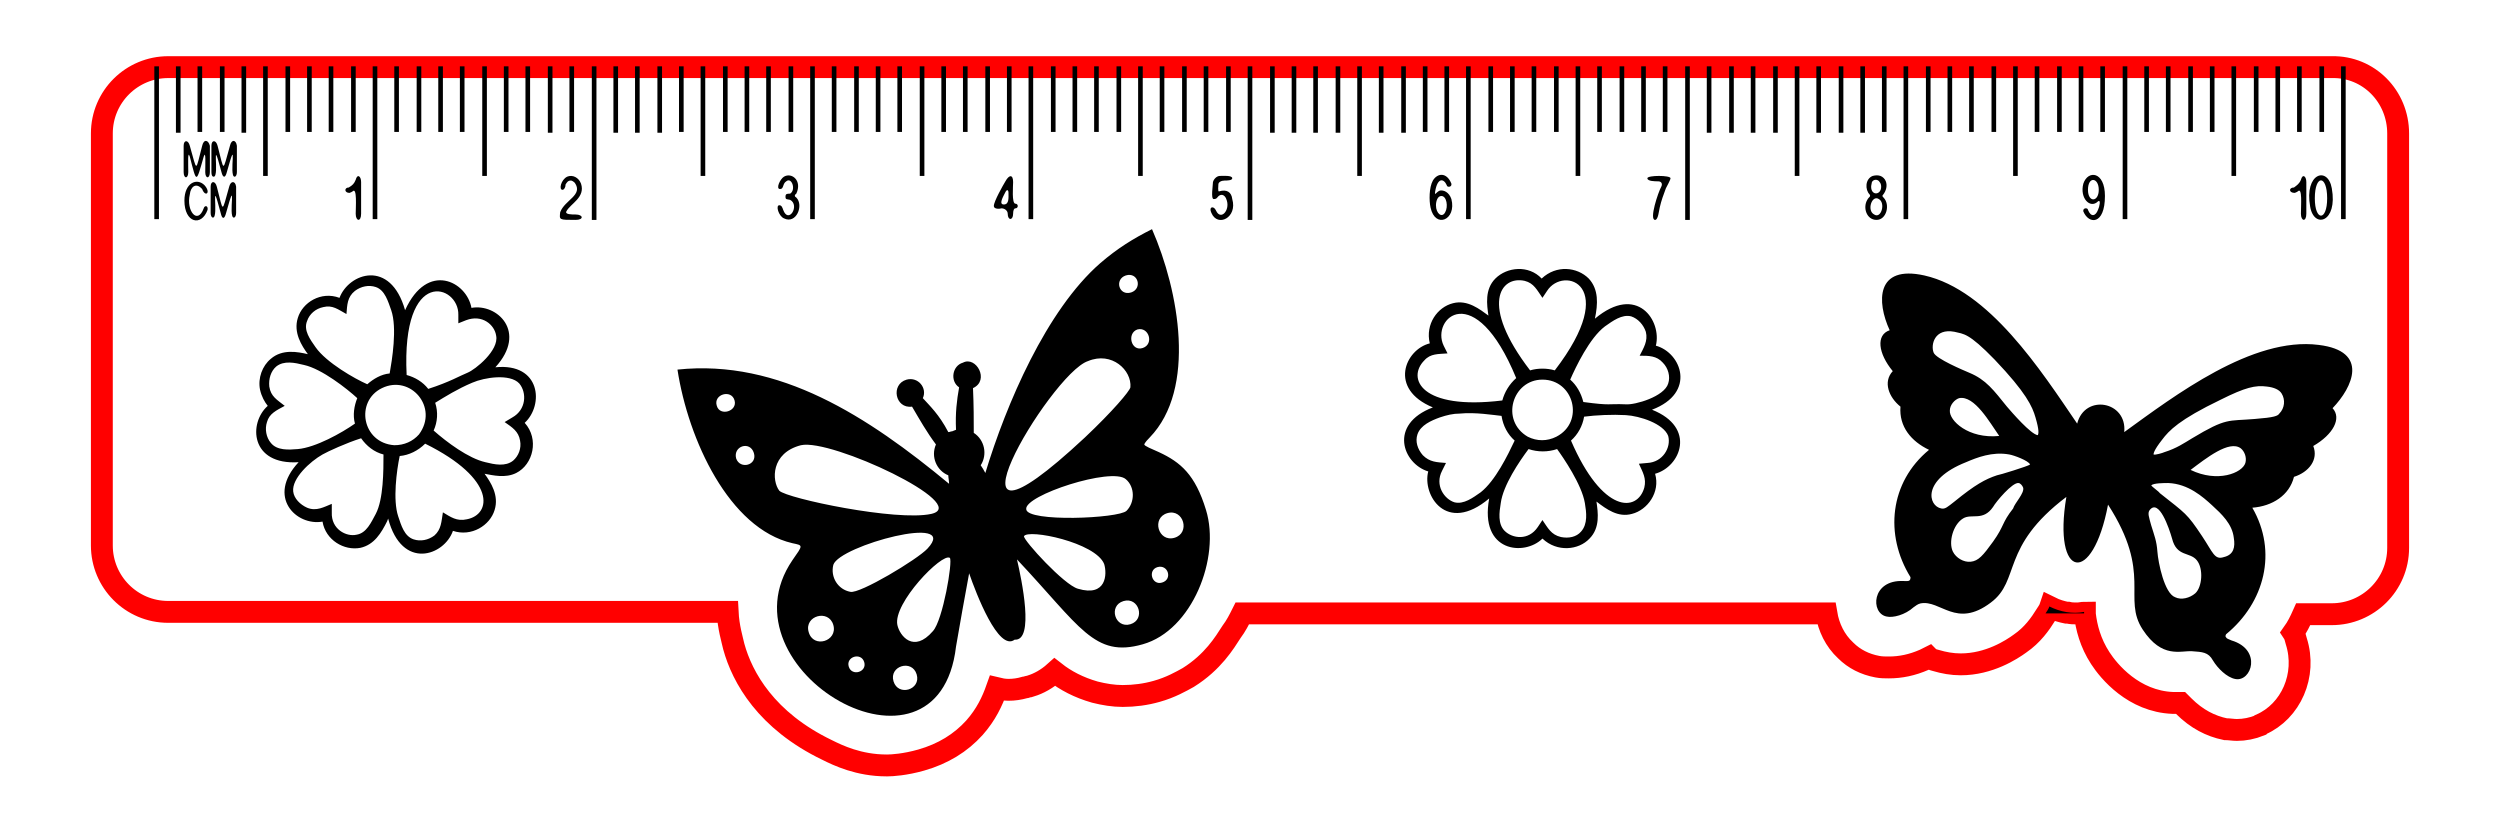
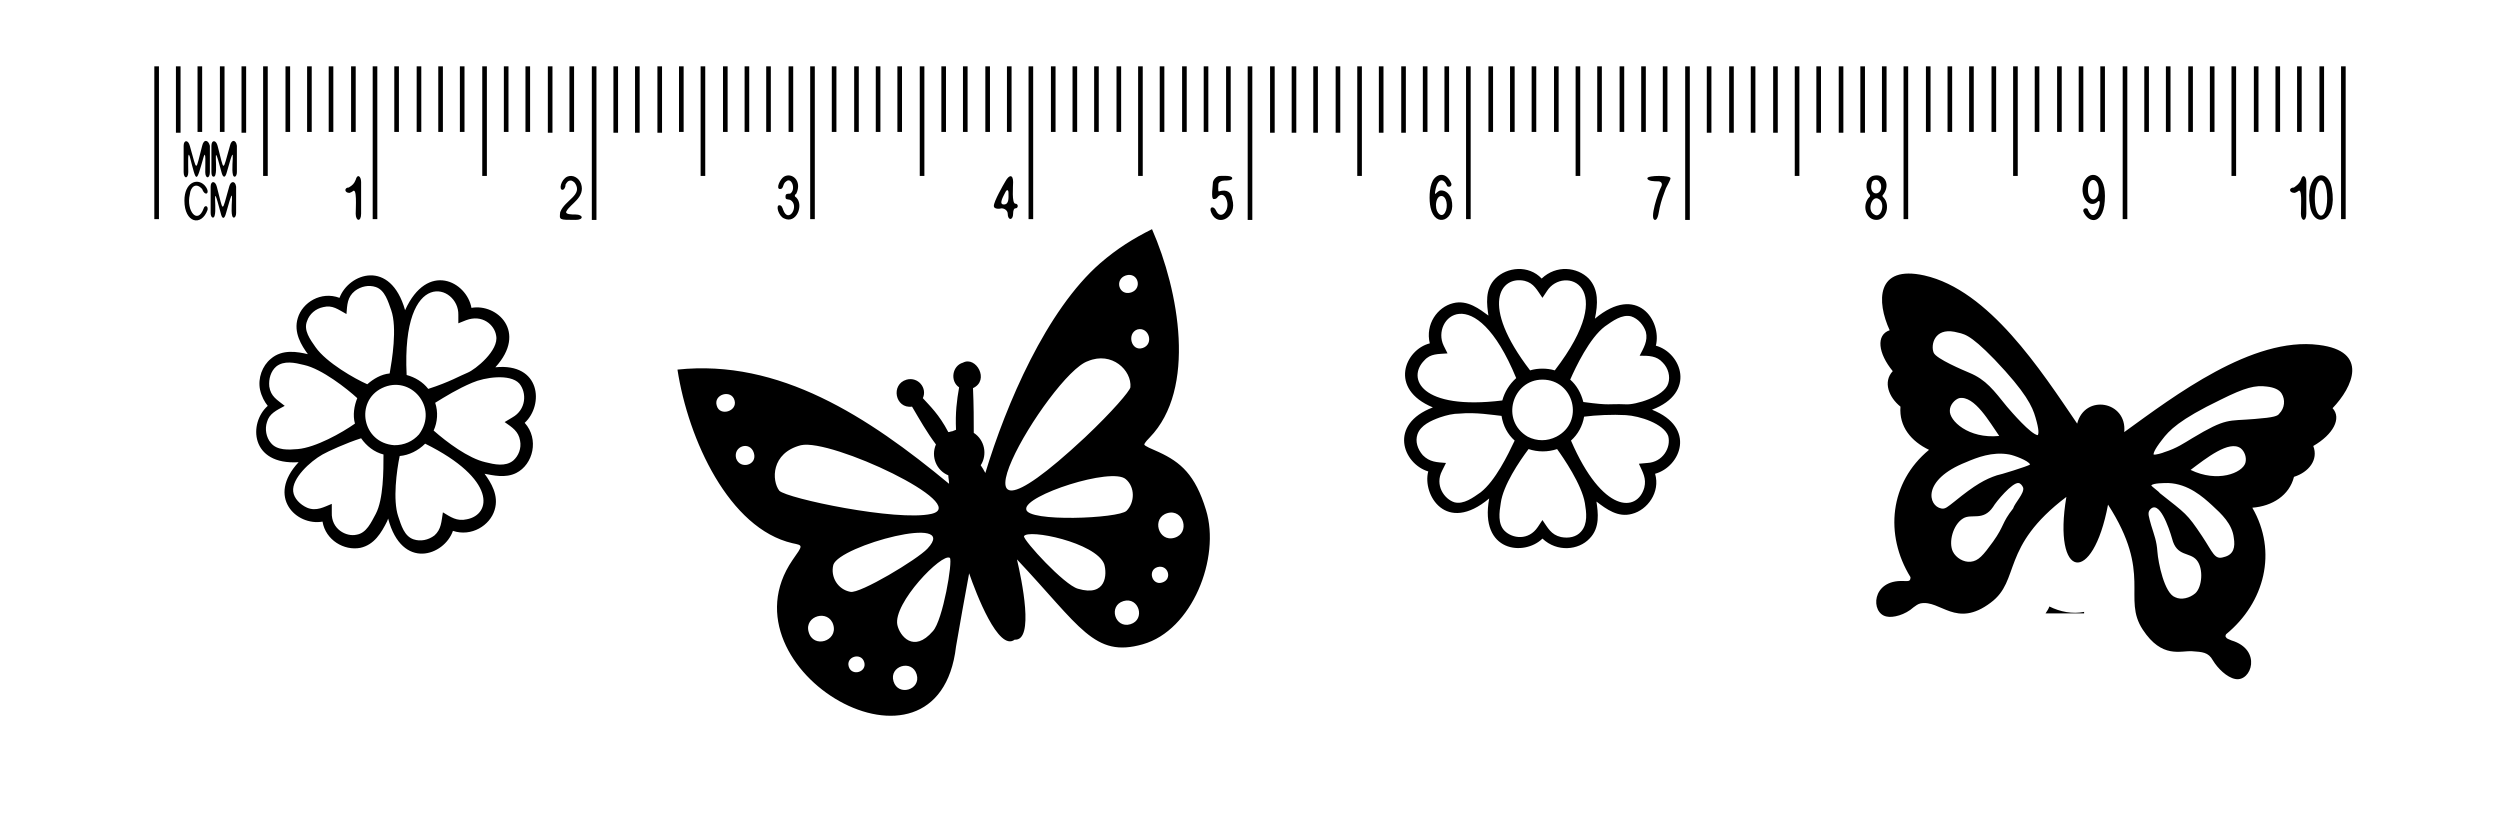
<svg xmlns="http://www.w3.org/2000/svg" version="1.1" id="Слой_1" x="0px" y="0px" viewBox="0 0 324 108" style="enable-background:new 0 0 324 108;" xml:space="preserve">
  <style type="text/css">
	.st0{fill:none;stroke:#FF0000;stroke-width:2.835;stroke-miterlimit:10;}
</style>
-   <path class="st0" d="M310.8,17.3v53.7c0,4.8-3.9,8.6-8.6,8.6h-3.7c-0.4,0.9-0.8,1.7-1.3,2.4c0.2,0.3,0.3,0.7,0.4,1.1  c1.4,4.4-0.7,9.1-4.6,10.8l-0.1,0.1c-1,0.4-2,0.6-3,0.6c-0.5,0-1-0.1-1.5-0.1c-1.9-0.4-3.7-1.3-5.4-3c-0.1-0.1-0.3-0.3-0.4-0.4  c-0.2,0-0.4,0-0.6,0c-0.1,0-0.2,0-0.4,0c-5.1-0.2-8.3-4.1-9.4-5.8c-1.3-2-1.8-4-2-5.7c0-0.1,0-0.1,0-0.2c-0.3,0-0.6,0.1-1,0.1  c-0.4,0-0.8,0-1.2-0.1l-0.2,0c-0.5-0.1-1.3-0.3-2.1-0.7c-0.1,0.3-0.3,0.6-0.5,0.9c-0.8,1.3-1.8,2.7-3.4,3.8c-1.1,0.8-4,2.7-7.7,2.7  c-1.1,0-2.2-0.2-3.2-0.5c-0.4-0.1-0.7-0.2-0.9-0.4c-0.2,0.1-0.4,0.2-0.6,0.3c-1.6,0.7-3.1,1-4.6,1c-0.5,0-1,0-1.5-0.1  c-1.6-0.3-3-1-4.1-2.1c-1.4-1.3-2.2-3-2.5-4.8H161c-0.4,0.8-0.8,1.6-1.4,2.4c-0.9,1.4-2.4,3.9-5.6,5.9c-0.9,0.5-2.3,1.3-4.1,1.8  c-1.4,0.4-2.9,0.6-4.4,0.6c-1.2,0-2.4-0.2-3.6-0.5c-2.1-0.6-3.8-1.5-5.2-2.6c-1,0.9-2.1,1.5-3.1,1.8c-0.1,0-0.2,0.1-0.4,0.1  c-0.1,0-0.2,0.1-0.4,0.1c-0.7,0.2-1.4,0.3-2.1,0.3c-0.5,0-1.1-0.1-1.5-0.2c-0.6,1.7-1.4,3.4-2.9,5.1c-1.8,2-4.1,3.4-6.9,4.2  c-2.1,0.6-3.8,0.7-4.4,0.7h-0.1c-3.6,0-6.3-1.3-7.7-2c-7.9-3.8-11-9.4-12.1-13.4c-0.2-0.9-0.7-2.5-0.8-4.5H21.8  c-4.8,0-8.6-3.9-8.6-8.6V17.3c0-4.8,3.9-8.6,8.6-8.6h280.4C307,8.6,310.8,12.5,310.8,17.3z" />
  <path d="M20,8.6h0.6v19.8H20V8.6z M22.8,17.2h0.6V8.6h-0.6V17.2z M26.2,8.6h-0.6v8.5h0.6V8.6z M29.1,8.6h-0.6v8.5h0.6V8.6z   M31.3,17.2h0.6V8.6h-0.6V17.2z M37.6,8.6H37v8.5h0.6V8.6z M40.4,8.6h-0.6v8.5h0.6L40.4,8.6L40.4,8.6z M43.2,8.6h-0.6v8.5h0.6V8.6z   M46.1,8.6h-0.6v8.5h0.6V8.6z M34.7,8.6h-0.6v14.2h0.6V8.6z M48.9,8.6h-0.6v19.8h0.6V8.6z M51.7,8.6h-0.6v8.5h0.6V8.6z M54.6,8.6H54  v8.5h0.6V8.6z M57.4,8.6h-0.6v8.5h0.6V8.6z M60.2,8.6h-0.6v8.5h0.6V8.6z M65.9,8.6h-0.6v8.5h0.6V8.6z M68.7,8.6h-0.6v8.5h0.6V8.6z   M71,17.2h0.6V8.6H71V17.2z M74.4,8.6h-0.6v8.5h0.6V8.6z M63.1,8.6h-0.6v14.2h0.6V8.6z M76.7,28.5h0.6V8.6h-0.6V28.5z M79.5,17.2  h0.6V8.6h-0.6V17.2z M82.3,17.2h0.6V8.6h-0.6V17.2z M85.2,17.2h0.6V8.6h-0.6V17.2z M88.6,8.6H88v8.5h0.6V8.6z M94.3,8.6h-0.6v8.5  h0.6V8.6z M97.1,8.6h-0.6v8.5h0.6V8.6z M99.9,8.6h-0.6v8.5h0.6V8.6z M102.8,8.6h-0.6v8.5h0.6V8.6z M91.4,8.6h-0.6v14.2h0.6V8.6z   M105.6,8.6H105v19.8h0.6V8.6z M108.4,8.6h-0.6v8.5h0.6V8.6z M111.3,8.6h-0.6v8.5h0.6V8.6z M114.1,8.6h-0.6v8.5h0.6V8.6z M116.9,8.6  h-0.6v8.5h0.6V8.6z M122.6,8.6H122v8.5h0.6V8.6z M125.4,8.6h-0.6v8.5h0.6V8.6z M128.3,8.6h-0.6v8.5h0.6V8.6z M131.1,8.6h-0.6v8.5  h0.6V8.6z M119.8,8.6h-0.6v14.2h0.6V8.6z M133.9,8.6h-0.6v19.8h0.6V8.6z M136.8,8.6h-0.6v8.5h0.6V8.6z M139.6,8.6H139v8.5h0.6V8.6z   M142.4,8.6h-0.6v8.5h0.6V8.6z M145.3,8.6h-0.6v8.5h0.6V8.6z M150.9,8.6h-0.6v8.5h0.6V8.6z M153.8,8.6h-0.6v8.5h0.6V8.6z M156.6,8.6  h-0.6v8.5h0.6V8.6z M159.5,8.6h-0.6v8.5h0.6V8.6z M148.1,8.6h-0.6v14.2h0.6V8.6z M161.7,28.5h0.6V8.6h-0.6V28.5z M164.6,17.2h0.6  V8.6h-0.6V17.2z M167.4,17.2h0.6V8.6h-0.6V17.2z M170.2,17.2h0.6V8.6h-0.6V17.2z M173.1,17.2h0.6V8.6h-0.6V17.2z M178.7,17.2h0.6  V8.6h-0.6V17.2z M181.6,17.2h0.6V8.6h-0.6V17.2z M185,8.6h-0.6v8.5h0.6V8.6z M187.8,8.6h-0.6v8.5h0.6V8.6z M175.9,22.8h0.6V8.6h-0.6  V22.8z M190.6,8.6h-0.6v19.8h0.6V8.6z M193.5,8.6h-0.6v8.5h0.6V8.6z M196.3,8.6h-0.6v8.5h0.6V8.6z M199.1,8.6h-0.6v8.5h0.6V8.6z   M202,8.6h-0.6v8.5h0.6V8.6z M207.6,8.6h-0.6v8.5h0.6V8.6z M210.5,8.6h-0.6v8.5h0.6V8.6z M213.3,8.6h-0.6v8.5h0.6V8.6z M216.1,8.6  h-0.6v8.5h0.6V8.6z M204.8,8.6h-0.6v14.2h0.6V8.6z M218.4,28.5h0.6V8.6h-0.6V28.5z M221.2,17.2h0.6V8.6h-0.6V17.2z M224.1,17.2h0.6  V8.6h-0.6V17.2z M226.9,17.2h0.6V8.6h-0.6V17.2z M229.8,17.2h0.6V8.6h-0.6V17.2z M235.4,17.2h0.6V8.6h-0.6V17.2z M238.3,17.2h0.6  V8.6h-0.6V17.2z M241.1,17.2h0.6V8.6h-0.6V17.2z M244.5,8.6h-0.6v8.5h0.6V8.6z M232.6,22.8h0.6V8.6h-0.6V22.8z M247.3,8.6h-0.6v19.8  h0.6V8.6z M250.2,8.6h-0.6v8.5h0.6V8.6z M253,8.6h-0.6v8.5h0.6V8.6z M255.8,8.6h-0.6v8.5h0.6V8.6z M258.7,8.6h-0.6v8.5h0.6V8.6z   M264.3,8.6h-0.6v8.5h0.6V8.6z M267.2,8.6h-0.6v8.5h0.6V8.6z M270,8.6h-0.6v8.5h0.6V8.6z M272.8,8.6h-0.6v8.5h0.6V8.6z M261.5,8.6  h-0.6v14.2h0.6V8.6z M275.7,8.6h-0.6v19.8h0.6V8.6z M278.5,8.6h-0.6v8.5h0.6V8.6z M281.3,8.6h-0.6v8.5h0.6V8.6z M284.2,8.6h-0.6v8.5  h0.6V8.6z M287,8.6h-0.6v8.5h0.6V8.6z M292.7,8.6h-0.6v8.5h0.6V8.6z M295.5,8.6h-0.6v8.5h0.6V8.6z M298.3,8.6h-0.6v8.5h0.6V8.6z   M301.2,8.6h-0.6v8.5h0.6V8.6z M289.8,8.6h-0.6v14.2h0.6V8.6z M304,8.6h-0.6v19.8h0.6V8.6z M26.2,18.9c-0.9,3.4-0.6,3.5-1.6,0  c-0.2-0.8-0.8-0.8-0.8,0v3.4c0,0.9,0.6,0.9,0.6,0c0-1.1-0.1-2.9,0.2-2c0.9,3.5,0.8,3.5,1.8,0c0.3-0.9,0.2,0.9,0.2,2  c0,0.9,0.6,0.9,0.6,0v-3.4C27,18.1,26.4,18,26.2,18.9z M29.8,18.9c-1,3.5-0.7,3.4-1.6,0c-0.2-0.8-0.8-0.8-0.8,0v3.4  c0,0.4,0.1,0.6,0.3,0.6c0.8,0-0.4-5.9,1-0.6c0.2,0.8,0.5,0.8,0.7,0c1.5-5.4,0.2,0.6,1,0.6c0.2,0,0.3-0.3,0.3-0.6v-3.4  C30.6,18.1,30,18,29.8,18.9z M26.2,24.5c0.4,1.1,1.2,0.5,0.3-0.5c-1-1-2.6-0.3-2.6,2c0,2.9,2.2,3.4,3,1.2c0.1-0.6-0.4-0.6-0.5-0.2  c-0.8,2.2-2.3,0.3-1.8-1.8C24.7,24.2,25.4,23.6,26.2,24.5z M29.7,24.2c-1,3.5-0.7,3.4-1.6,0c-0.2-0.8-0.8-0.8-0.8,0v3.4  c0,0.3,0.1,0.6,0.3,0.6c0.8,0-0.4-5.9,1-0.6c0.2,0.9,0.5,0.8,0.7,0c1.5-5.4,0.2,0.6,1,0.6c0.2,0,0.3-0.3,0.3-0.6v-3.4  C30.5,23.4,29.9,23.4,29.7,24.2z M45.3,25c0.3-0.1,0.2-0.1,0.4-0.2c0.6-0.6,0.4,2.1,0.4,2.9c0,1,0.7,1.1,0.7,0v-4.1  c0-0.8-0.5-1.1-0.7-0.3c-0.2,0.5-0.4,0.7-0.9,1C44.6,24.3,44.6,25,45.3,25z M75.3,23.8c-0.3-0.8-1.1-1.2-1.8-0.9  c-0.8,0.4-1.1,1.7-0.6,1.7c0.2,0,0.4-0.3,0.4-0.7c0.2-0.3,0.3-0.5,0.7-0.5c0.1,0,0.3,0.1,0.5,0.3c1.1,1.6-1.3,2.2-1.9,3.8  c-0.1,1-0.2,1,2,1c1.1,0,1-0.7,0-0.7c-0.5,0-1.4,0-1.2-0.4C73.9,26.4,75.9,25.6,75.3,23.8z M128.8,26.7c0-0.6,1.2-2.7,1.5-3.2  c0.5-0.9,1-0.9,1,0.1c0,0.5-0.2,2.8,0.3,2.8c0.4,0,0.4,0.6,0,0.6c-0.2,0-0.3,0.3-0.3,0.7c0,0.9-0.7,0.9-0.7,0c0-0.4-0.4-0.7-0.8-0.7  C129.5,27.1,128.8,27.1,128.8,26.7z M130.1,26.5c0.7,0,0.6-0.9,0.6-1.5c0-0.4-0.2-0.5-0.4-0.1C130,25.5,129.4,26.5,130.1,26.5z   M101.5,27.2c-0.1-0.3-0.2-0.6-0.5-0.6c-0.5,0-0.1,1.4,0.6,1.7c1.6,0.8,2.6-1.7,1.6-2.7c-0.2-0.1-0.3-0.3,0-0.5  c0.8-1.7-0.6-2.8-1.6-2.2c-0.5,0.3-1.1,1.6-0.5,1.6c0.5,0,0.3-0.7,0.8-1c0.7-0.6,1.3,1.1,0.5,1.6c-0.4,0-0.6,0-0.6,0.4  c0,0.4,0.2,0.3,0.6,0.4C103.7,26.6,102.2,29.1,101.5,27.2z M185.4,26.9c-0.2-0.9-0.2-2.6,0.3-3.5c0.6-1,1.8-1.1,2.4,0.4  c0.1,0.5-0.6,0.5-0.6,0.2c-0.4-0.9-1.2-1-1.5,0.8c-0.1,0.7,0.1,0.1,0.6-0.1c0.5-0.1,1.2,0.2,1.5,1.1C188.8,28.5,186,29.7,185.4,26.9  z M186.1,26.6c0,1.1,0.8,1.7,1.2,0.9c0.4-0.7,0.2-2.1-0.5-2.1C186.3,25.4,186.1,26.1,186.1,26.6z M214.9,23.5c0.4,0,0.6,0.3,0.4,0.7  c-0.4,0.7-1.6,4.3-0.8,4.3c0.4,0,0.5-1.2,0.6-1.6c0.2-0.9,0.5-1.7,0.8-2.5c0.1-0.2,0.6-1.1,0.6-1.3c0-0.4-3-0.4-3,0  C213.5,23.5,214.5,23.5,214.9,23.5z M243.2,28.5c-1.3,0-1.8-1.6-1.2-2.6c0.2-0.4,0.5-0.4,0.3-0.7c-0.6-0.6-0.6-2,0.4-2.4  c0.4-0.1,0.7-0.1,1,0c0.3,0.1,0.6,0.4,0.7,0.7c0.2,0.5,0.1,1.2-0.4,1.8c-0.1,0.1,0,0.2,0.1,0.3C245,26.5,244.5,28.5,243.2,28.5z   M242.5,24.2c0,1.2,1.3,1.1,1.3,0c0-0.3-0.1-0.5-0.2-0.6c-0.1-0.2-0.3-0.3-0.5-0.3c-0.2,0-0.4,0.1-0.5,0.3  C242.6,23.7,242.5,24,242.5,24.2z M242.9,27.8c0.9,0.6,1.5-1.5,0.6-2C242.6,25.2,241.9,27.3,242.9,27.8z M270,23.8  c0.6-1.8,2.8-1.6,2.8,1.6c0,3.8-2.1,3.7-2.8,2c-0.1-0.5,0.6-0.5,0.6-0.2c0.4,1,1,0.8,1.3,0c0.2-0.4,0.4-1.4,0-1.1  C270.9,27.1,269.5,25.7,270,23.8z M270.6,24.6c0,1.7,1.4,1.6,1.4,0C272,23,270.6,22.8,270.6,24.6z M297.4,25  c0.3-0.1,0.2-0.1,0.4-0.2c0.6-0.6,0.4,1.8,0.4,2.9c0,1,0.7,1.1,0.7,0v-4.1c0-0.8-0.5-1.1-0.7-0.3c-0.2,0.5-0.5,0.7-0.9,1  C296.6,24.3,296.6,25,297.4,25z M299.4,26.8c-0.8-4.4,2.3-5.3,2.8-2.4C303,28.8,299.9,29.7,299.4,26.8z M300,25.7c0,3,1.6,3,1.6,0  C301.6,22.6,300,22.6,300,25.7z M158,24.8c-0.2,0.1-0.1-0.7-0.1-0.9c0-0.3,0.4-0.5,0.8-0.5c0.3,0,1,0,1-0.3c0-0.4-1.2-0.3-1.6-0.3  c-0.4,0-0.8,0.4-0.9,0.8c0,0.4-0.3,2.2,0.1,2.2c0.5,0,0.4-0.3,0.8-0.5c0.5-0.2,0.8,0.3,0.9,0.7c0.4,1.3-0.8,2.6-1.4,1.3  c-0.3-0.7-1-0.5-0.6,0.3c0.8,1.9,3.4,0.6,2.7-1.8C159.6,24.9,159,24.5,158,24.8z M265.6,78.6c-0.1,0.3-0.3,0.6-0.5,0.9h5  c0-0.1,0-0.1,0-0.2C268.6,79.6,267,79.3,265.6,78.6z M156.3,66.1c1.9,6.2-1.8,15.6-8.2,17.4c-6.3,1.8-8.1-2.3-16.3-11  c0.6,2.6,2.3,10.6-0.3,10.4c-2.1,1.6-5-6-5.9-8.6c-0.6,3.3-1.2,6.5-1.7,9.5c-2.3,19.6-30.9,3-21.2-11.2c1.4-2,1.4-1.9,0-2.2  c-8.2-1.9-13.5-13.4-14.9-22.5c13.2-1.4,24.7,6.1,35.2,14.8c0-0.4-0.1-0.8-0.1-1.1c-1.5-0.6-2.3-2.4-1.6-4c-1.2-1.6-2.1-3.2-3.1-4.9  c-2.2,0.3-2.8-2.9-0.7-3.5c1.5-0.4,2.7,1.1,2.1,2.4c0.9,1,2.1,2.1,3.3,4.4c0.2,0,0.3-0.1,0.5-0.1c0.2-0.1,0.3-0.1,0.5-0.2  c-0.1-2.2,0.1-3.8,0.4-5.5c-1.2-0.8-0.9-2.8,0.5-3.2c1.7-0.9,3.5,2.3,1.3,3.3c0.1,2.2,0.1,4.2,0.1,5.8c1.4,0.9,1.8,2.8,0.9,4.2  c0.2,0.3,0.4,0.6,0.6,1c2.7-8.9,7.9-21.1,14.9-27.2c2.2-1.9,4.3-3.2,6.7-4.4c3.5,8,5.8,20.7-0.3,27c-0.7,0.7-0.7,0.9-0.7,0.9  c0,0.2,1,0.6,1.9,1C153,59.9,154.9,61.5,156.3,66.1z M95.2,51.9c-0.4-1.5-2.8-0.8-2.3,0.7C93.3,54,95.6,53.3,95.2,51.9z M97.7,58.7  c-0.5-1.6-2.7-0.9-2.3,0.7C95.9,60.9,98.2,60.3,97.7,58.7z M120.7,66.6c5.3-1.2-13-9.8-16.9-8.9c-3.9,1-3.8,4.6-2.8,5.9  C102,64.6,116.2,67.6,120.7,66.6z M108,81c-0.6-2.1-3.8-1.2-3.2,0.9C105.4,84.1,108.6,83.1,108,81z M112,85.8  c-0.4-1.3-2.4-0.7-2,0.6C110.4,87.7,112.4,87.1,112,85.8z M120.2,71.1c4.3-4.6-11.4-0.4-12.2,2.1c-0.4,1.6,0.6,3.2,2.2,3.5  C111.4,77,118.9,72.5,120.2,71.1z M118.8,87.4c-0.6-2-3.6-1.1-3,0.9C116.4,90.3,119.4,89.4,118.8,87.4z M123.1,72.3  c-1-0.7-7.4,5.9-6.8,8.7c0.3,1.4,2.1,3.7,4.6,0.8C122.2,80.4,123.5,72.7,123.1,72.3z M146.6,37.9C146.6,37.9,146.6,37.9,146.6,37.9  c1.5-0.5,0.9-2.7-0.7-2.2h0C144.4,36.2,145,38.4,146.6,37.9z M140.6,56.7c3.6-3.4,5.8-6,5.9-6.5c0.2-2.2-2.4-4.7-5.5-3.4  C136.1,48.4,119.8,76.1,140.6,56.7z M143.1,73.1c-1.1-2.8-9.9-4.6-10.4-3.6c0,0.6,5.2,6.3,7,6.8C143.4,77.4,143.5,74.4,143.1,73.1z   M146,66.2c1.1-1.1,1.1-3.1-0.1-4.1c-1.8-1.6-13.2,2.1-12.9,3.9C133.1,67.7,145,67.2,146,66.2z M145.6,77.9  C145.6,77.9,145.6,77.9,145.6,77.9c-2,0.6-1.1,3.6,0.9,3h0C148.5,80.3,147.6,77.3,145.6,77.9z M148.1,45.1c1.5-0.5,0.8-2.8-0.7-2.4  c0,0,0,0,0,0C146,43.2,146.6,45.6,148.1,45.1z M150,73.5c-1.3,0.4-0.7,2.4,0.6,2c0,0,0,0,0,0C152,75.1,151.4,73.1,150,73.5z   M151.3,66.5C151.3,66.5,151.3,66.5,151.3,66.5c-2.1,0.6-1.2,3.8,0.9,3.2c0,0,0,0,0,0C154.3,69.1,153.4,65.9,151.3,66.5z   M299.8,57.8c0.7,1.8-0.6,3.4-2.5,4c-0.6,2.4-2.8,3.8-5.4,4c3.3,5.7,1.6,12.3-3.4,16.4c-0.1,0.2-0.1,0.3,0,0.4  c0.1,0.2,0.3,0.2,0.7,0.4c4,1.2,2.6,5.4,0.5,5c-1.1-0.2-2.3-1.4-2.9-2.4c-0.6-1.1-1.4-1.1-2.7-1.2c-1.5-0.1-3.9,1-6.4-2.8  c-2.7-4.1,1.3-7.2-4.5-16.2c-2,10.6-7.2,9.7-5.4-1c-8.6,6.5-5.9,10.8-9.8,13.7c-4.5,3.4-6.5-0.4-9.1,0.1c-0.4,0.1-0.6,0.3-0.9,0.5  c-1.1,1-2.7,1.4-3.5,1.2c-2.1-0.4-2-4.8,2.2-4.6c0.6,0,0.9,0.1,0.9-0.5c-3.4-5.5-2.7-12.3,2.4-16.5c-2.3-1.1-3.9-3-3.7-5.6  c-1.5-1.2-2.3-3.2-1-4.6c-1.9-2.3-2.2-4.7-0.4-5.3c-1.7-3.7-1.8-8.5,4.5-7.1c8.4,1.9,15.1,12.3,19.8,19.2c1-3.9,6.5-2.9,6.1,1.1  c6.5-4.7,16.6-12.4,25.2-11.3c6.6,0.8,4.4,5.5,1.8,8.2C303.5,54.2,302.4,56.3,299.8,57.8z M262.2,63.2c-0.1-0.3-0.4-0.6-0.6-0.6l0,0  c-0.8-0.1-2.9,2.4-3.3,3.1c-1.3,1.9-2.8,0.8-3.9,1.5c-1.3,0.8-1.9,3.1-1.3,4.3c0.4,0.8,1.4,1.4,2.3,1.3c1-0.1,1.6-0.8,2.9-2.6  c1.5-2.1,1.1-2.4,2.6-4.3C261.1,65.2,262.4,63.9,262.2,63.2z M263.1,60.2c-0.2-0.5-2.1-1.2-2.7-1.3c-2.2-0.4-4.2,0.4-5.6,1  c-5.8,2.3-4.9,5.7-3.2,6c0,0,0,0,0,0c0.5,0.1,0.8-0.2,1.7-0.9c2.7-2.2,4-2.9,5.5-3.4C259,61.6,262.9,60.4,263.1,60.2z M259.1,56.5  c-1.2-1.7-3.2-5.3-5.2-4.9c-0.6,0.2-1.2,0.9-1.2,1.6C252.6,54.5,255.1,56.9,259.1,56.5z M263.8,54.1c-0.4-1.4-1.2-3.2-5.3-7.5  c-3.4-3.5-4-3.3-5.2-3.6c-2.6-0.5-3.1,1.7-2.7,2.7c0.3,0.8,3.9,2.3,4.6,2.6c2.2,0.9,3.2,2.3,4.9,4.4c0.6,0.7,3.1,3.6,4,3.7  C264.2,56.2,264.3,55.8,263.8,54.1z M284.7,72.6c-0.9-1.1-2.6-0.4-3.2-2.8c-0.4-1.4-1.7-5.2-2.9-3.7c-0.3,0.4-0.1,0.9,0.2,2  c0.4,1.3,0.7,2,0.8,3.4c0.1,1.4,0.9,5.4,2.3,5.9c0.8,0.4,1.9,0.1,2.6-0.5C285.4,76.1,285.6,73.7,284.7,72.6z M289.5,69.7  c-0.2-1.8-1.6-3.1-2.8-4.2c-1.2-1.1-3.1-2.8-5.7-2.9c-0.5,0-1.9,0-2.2,0.3c0.1,0.2,1,0.8,1.1,1c3.4,2.7,3.5,2.6,5.5,5.6  c1.4,2.1,1.6,3.1,2.8,2.7C289.5,71.9,289.7,70.9,289.5,69.7z M290.4,58.1c-1.5-1.1-4.5,1.3-6.5,2.8c3.5,1.7,6.7,0.4,7.1-0.9  C291.2,59.3,290.9,58.5,290.4,58.1z M295.7,51c-0.3-0.5-1-0.8-1.9-0.9c-1.5-0.2-2.8,0.1-6,1.7c-5.4,2.6-6.7,4-7.6,5.2  c-1.1,1.4-1.1,1.8-1.1,1.9c0.2,0.1,1.2-0.2,1.4-0.3c1.6-0.5,2.6-1.2,3.6-1.8c4.5-2.7,4.6-2.2,8.1-2.5c2.6-0.2,3-0.4,3.2-0.7  C296.1,52.9,296.2,51.8,295.7,51z M214.1,53.1c5.8,2.3,3.7,7.4,0.4,8.3c0.7,2.4-1,4.7-3,5.2c-1.8,0.5-3.3-0.6-4.6-1.6  c0.2,1.4,0.5,3.4-0.9,4.8c-1.4,1.5-4.2,1.8-6.1,0c-2.3,2.3-8.2,1.8-6.9-5.2c-5.6,4.7-8.7-0.5-7.9-3.5c-3.3-1-5.2-6.1,0.6-8.3  c-5.8-2.4-3.6-7.5-0.4-8.3c-0.6-2.5,1-4.7,3-5.2c1.9-0.5,3.5,0.8,4.6,1.6c-0.2-1.4-0.5-3.4,0.9-4.8c1.5-1.5,4.3-1.8,6,0  c1.9-1.8,4.6-1.5,6.1,0c1.3,1.4,1.2,3.3,0.8,5.2c5.5-4.6,8.7,0.3,7.9,3.5C217.9,45.7,219.9,50.9,214.1,53.1z M198.3,48  c1-0.3,2.2-0.3,3.2,0c8.6-11.2,1.1-13.6-1-10.3l-0.6,0.9c-0.7-1-1.1-1.9-2.3-2.2C194.5,35.7,191.7,39.4,198.3,48z M199.9,49.2  c-3.9,0-5.5,5.3-1.9,7.4c1.2,0.6,2.5,0.6,3.7,0C205.4,54.7,204,49.2,199.9,49.2z M194.7,51.9c0.3-1.1,0.9-2.1,1.8-2.9  c-5.4-13.1-11.1-7.7-9.4-4.2l0.5,1c-1.2,0.1-2.2,0-3,0.9C182.3,49,184.1,53.2,194.7,51.9z M196.3,57.1c-0.9-0.8-1.5-1.9-1.7-3.2  c-1-0.1-3.4-0.5-5.4-0.3c0,0,0,0,0,0c-0.9,0-1.7,0.2-2.6,0.5c-1.1,0.4-2.5,1-2.9,2.2c-0.3,0.9,0,1.9,0.7,2.7c0.9,0.9,1.8,0.9,3,1  l-0.5,1c-1,1.9,0.3,3.7,1.6,4.1c1.2,0.3,2.4-0.6,3.4-1.3C193.8,62.3,195.4,59,196.3,57.1z M205.4,65.2c-0.4-2.4-2.8-5.9-3.6-7  c-1.2,0.4-2.5,0.4-3.7,0c-1.2,1.6-3.3,4.7-3.6,7c-0.2,1.2-0.4,2.7,0.5,3.6c1,1,3.1,1.3,4.3-0.5l0.6-0.9c0.7,1,1.1,1.9,2.4,2.2  c1,0.2,2,0,2.6-0.7C205.8,67.9,205.6,66.4,205.4,65.2z M210.7,53.8C210.7,53.8,210.7,53.8,210.7,53.8  C210.7,53.8,210.7,53.8,210.7,53.8c-1.7-0.1-3.9,0-5.4,0.2c-0.2,1.2-0.8,2.3-1.7,3.1c4.1,9.5,8.6,9.3,9.5,6.1c0.3-1.2-0.2-2-0.7-3.1  l1.1-0.1c2-0.1,3.1-2,2.7-3.5C215.6,54.9,212.5,53.9,210.7,53.8z M215.5,47c-0.8-0.9-1.8-0.9-3-0.9c0.5-1,1.1-1.9,0.8-3.1  c-0.3-0.9-1-1.7-1.9-2c-1.2-0.3-2.4,0.6-3.4,1.3c-2,1.5-3.8,5.3-4.5,6.9c0.8,0.7,1.4,1.7,1.7,2.9c3.7,0.5,3.1,0.2,5.5,0.3  c0,0,0,0,0,0c0,0,0,0,0,0c1.2,0.1,5-1,5.5-2.7C216.5,48.8,216.2,47.7,215.5,47z M68,54.8c1.9,2.1,1.1,5.4-1.1,6.5  c-1.4,0.7-3,0.3-4.1,0.1c0.8,1.1,1.9,2.8,1.3,4.7c-0.6,2-3,3.5-5.4,2.7c-1.1,3.2-6.6,5.2-8.4-1.6c0,0.1-0.1,0.2-0.1,0.3  c-0.8,1.6-1.7,3.1-3.5,3.5c-2.1,0.4-4.5-1-4.9-3.4c-3.4,0.6-7.3-3.2-3.1-7.7c-6.3,0.4-6.5-5.1-4-7.3c-0.4-0.5-0.8-1.2-1-2.1  c-0.3-1.5,0.3-3.1,1.4-4c1.5-1.3,3.5-0.9,4.8-0.6c-0.8-1.1-1.9-2.8-1.3-4.7c0.6-2,3-3.5,5.4-2.6c1.2-3.2,6.6-5.1,8.5,1.6  c2.9-6.4,8-3.7,8.6-0.3c3.3-0.6,7.3,3.1,3.1,7.7C70.1,47,70.5,52.5,68,54.8z M52.7,48.6c1.1,0.3,2.1,0.9,2.8,1.8  c2.8-0.9,4.1-1.7,5.1-2.1c0,0,0,0,0,0c0,0,0,0,0,0c1-0.4,4.1-2.9,3.7-4.8c-0.2-1.4-1.8-2.8-3.9-2l-1,0.4l0-1.1  C59.5,36.9,52,34.4,52.7,48.6z M40.9,45c1.4,2,5.1,4.1,6.7,4.8c0.8-0.7,1.8-1.3,2.9-1.4c0.3-1.7,1-5.9,0.2-8.2c-0.4-1.1-0.8-2.6-2-3  c-0.9-0.3-1.9-0.1-2.7,0.5c-1,0.8-1,1.8-1.1,3c-1.1-0.6-1.8-1.2-3-0.9c-1,0.2-1.8,0.9-2.1,1.8C39.3,42.8,40.2,44,40.9,45z   M38.6,58.2c2.3-0.2,5.7-2.1,7.4-3.3c-0.3-1.1-0.1-2.3,0.3-3.3c-1.3-1.2-4.6-3.8-6.9-4.3c-1.2-0.3-2.6-0.6-3.6,0.2  c-0.7,0.6-1,1.6-0.9,2.6c0.2,1.3,1,1.7,2,2.5c-1.1,0.6-2,1-2.3,2.1c-0.3,0.9-0.1,2,0.5,2.7C35.9,58.4,37.4,58.3,38.6,58.2z   M49.7,58.9c-1.2-0.3-2.2-1.1-2.9-2.1c-1.9,0.6-4.3,1.7-5,2.1c0,0,0,0,0,0c-1.6,0.9-4,3.1-3.8,4.8c0.1,0.9,0.9,1.7,1.8,2.1  c1.2,0.5,2.2-0.1,3.2-0.5l0,1.1c-0.1,2.2,1.9,3.2,3.2,2.9c1.3-0.2,1.9-1.6,2.5-2.7C49.7,64.7,49.7,61,49.7,58.9z M51.1,57.7  c1.3,0,2.4-0.5,3.2-1.4c2.6-3.5-1.1-7.8-4.8-6C46,52,46.9,57.4,51.1,57.7z M55.1,57.5c-0.9,0.9-2.1,1.5-3.3,1.6  c-0.4,1.9-0.9,5.7-0.2,7.8c0.4,1.2,0.8,2.6,2,3c0.9,0.3,1.9,0.1,2.7-0.5c0.9-0.8,0.9-1.8,1.1-3c1,0.6,1.8,1.2,3.1,0.9  C63.7,66.7,64.4,62.1,55.1,57.5z M67.3,49.7c-1.2-1.3-4.5-0.8-6.1-0.1c0,0,0,0,0,0c0,0,0,0,0,0c-1.9,0.8-3.5,1.8-4.8,2.6  c0.4,1.2,0.3,2.5-0.2,3.6c1.7,1.5,4.5,3.6,6.7,4.1c1.2,0.3,2.6,0.6,3.6-0.2c0.7-0.6,1.1-1.6,0.9-2.6c-0.2-1.2-1-1.7-2-2.4l1-0.6  C68.2,53.1,68.3,50.9,67.3,49.7z" />
</svg>